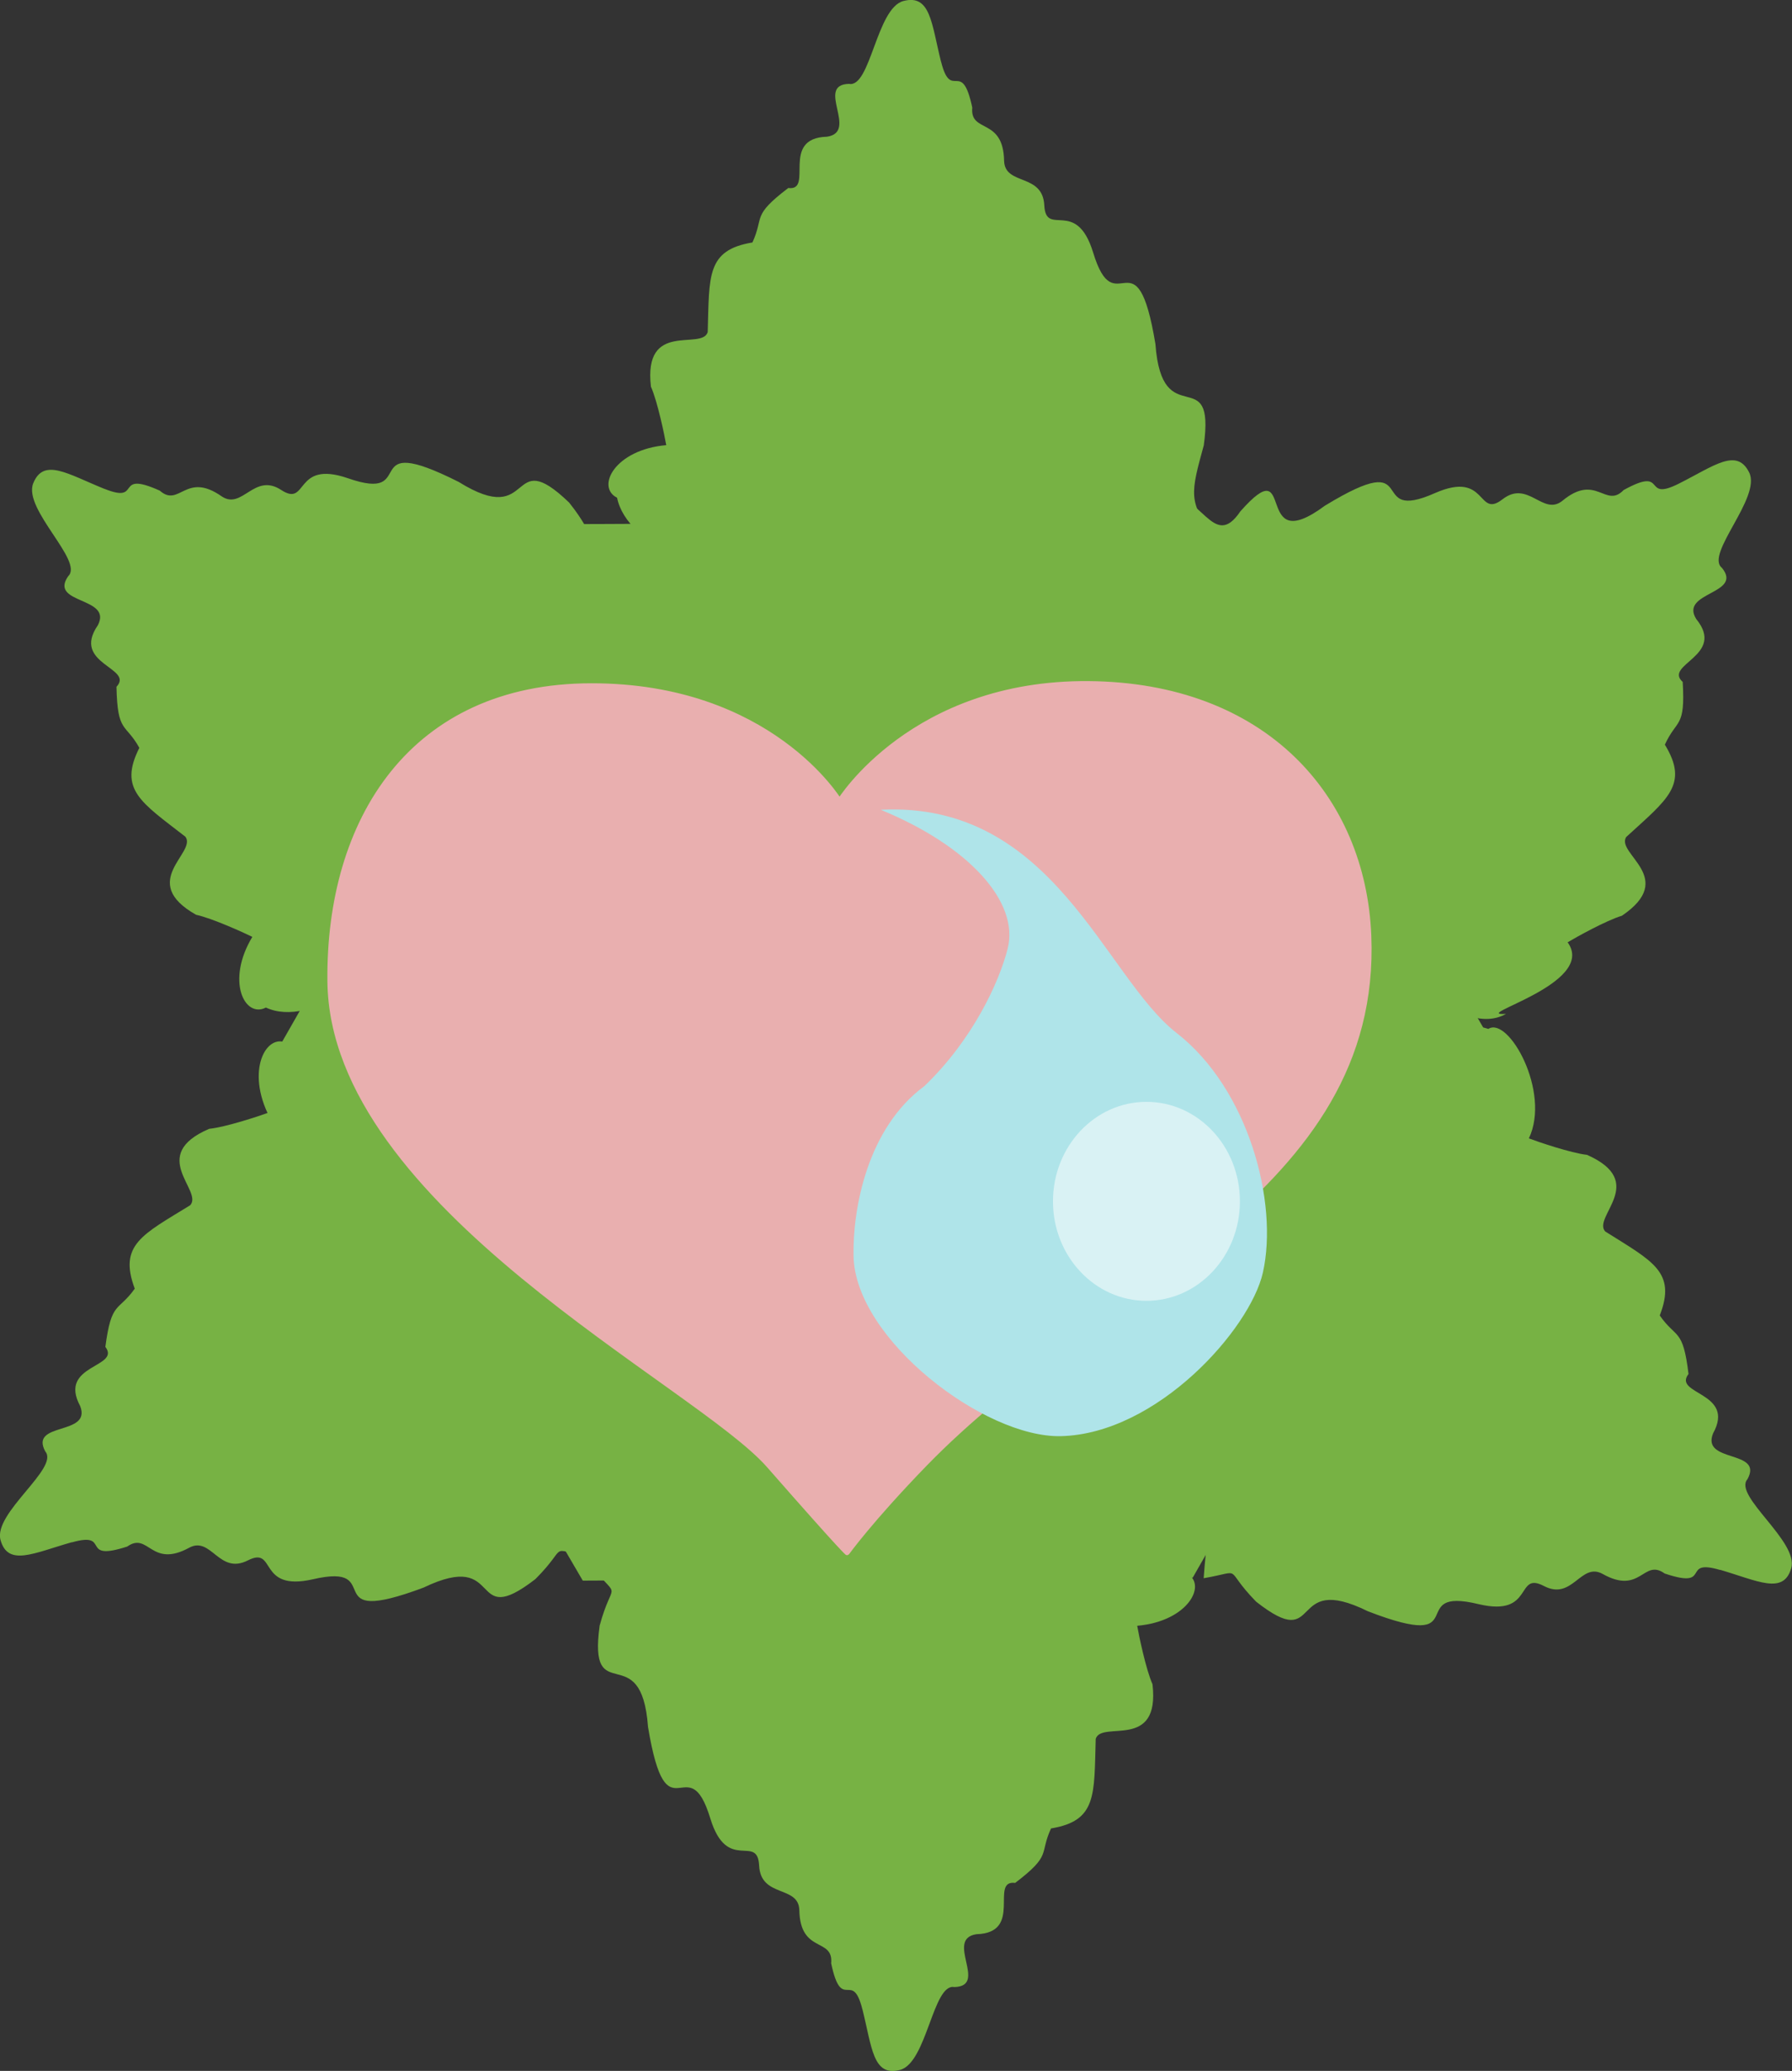
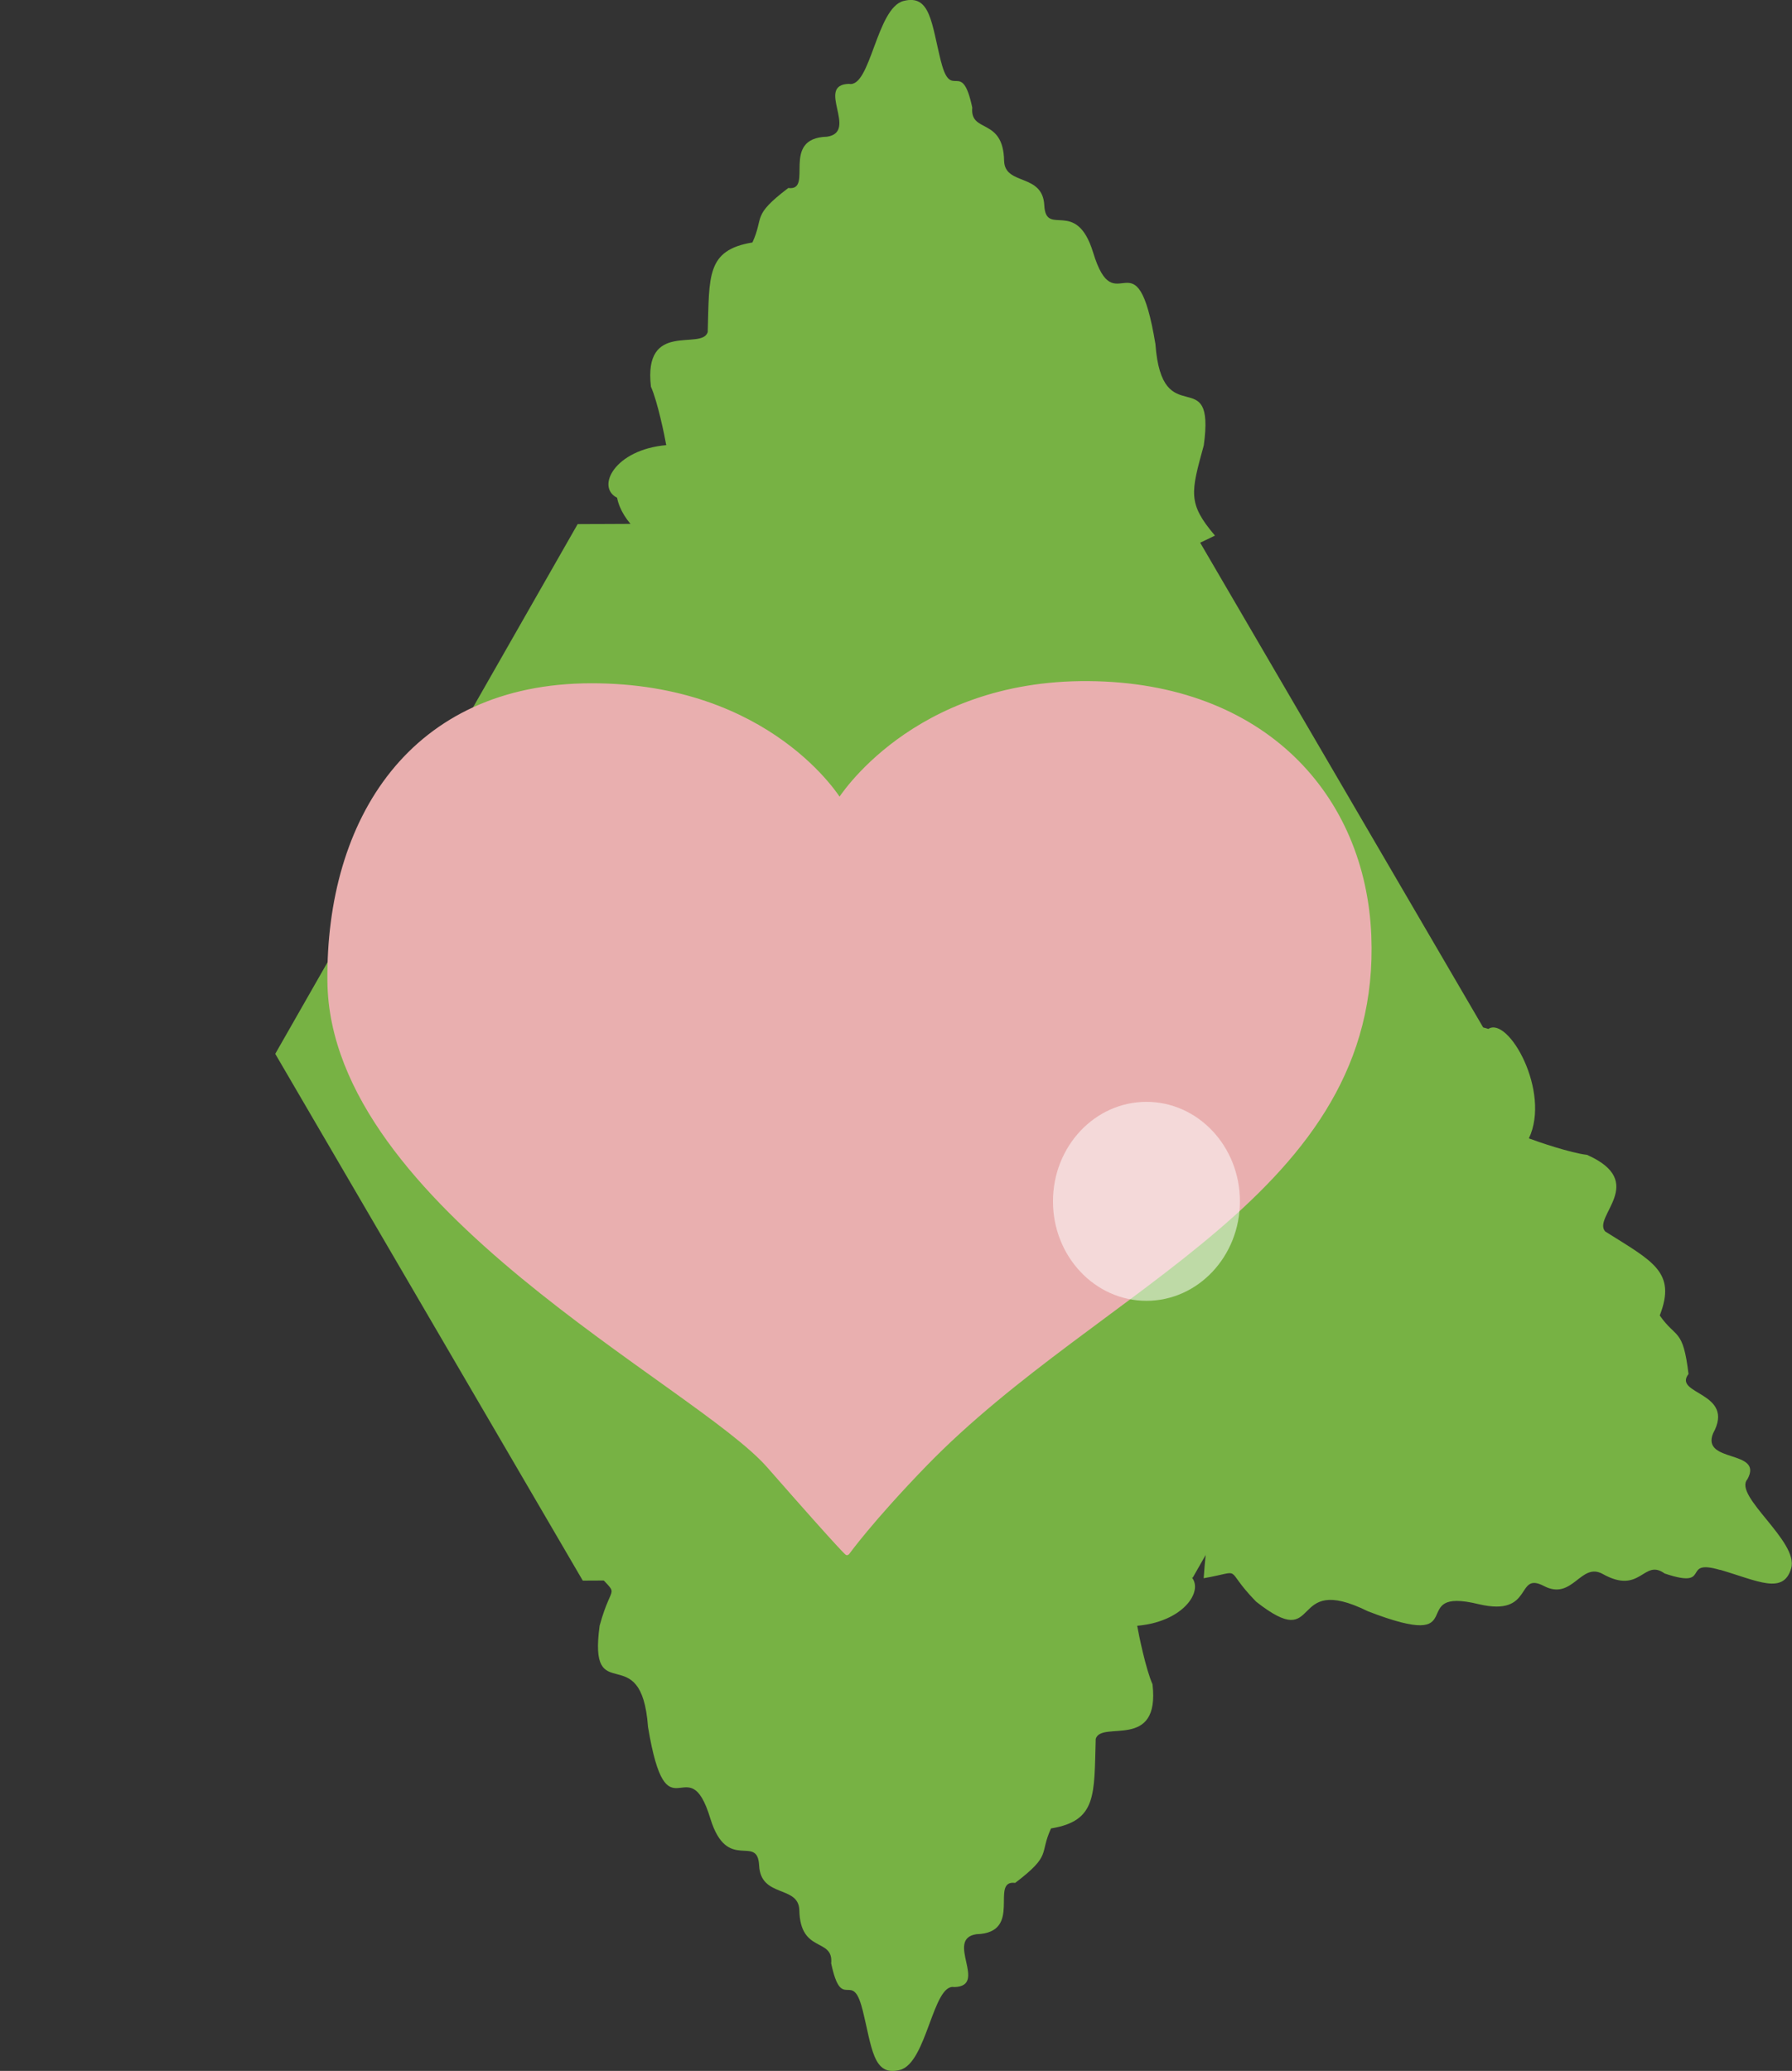
<svg xmlns="http://www.w3.org/2000/svg" xmlns:ns1="http://www.inkscape.org/namespaces/inkscape" xmlns:ns2="http://sodipodi.sourceforge.net/DTD/sodipodi-0.dtd" width="27.739mm" height="32.054mm" viewBox="0 0 27.739 32.054" version="1.1" id="svg6945" ns1:version="0.92.5 (2060ec1f9f, 2020-04-08)" ns2:docname="heartLeaf.svg">
  <rect x="0" y="0" width="27.739" height="32.054" fill="#333333" stroke="none" />
  <defs id="defs6939" />
  <ns2:namedview id="base" pagecolor="#ffffff" bordercolor="#666666" borderopacity="1.0" ns1:pageopacity="0.0" ns1:pageshadow="2" ns1:zoom="0.49497475" ns1:cx="57.030651" ns1:cy="52.780479" ns1:document-units="mm" ns1:current-layer="layer1" showgrid="false" fit-margin-top="0" fit-margin-left="0" fit-margin-right="0" fit-margin-bottom="0" ns1:window-width="1600" ns1:window-height="871" ns1:window-x="0" ns1:window-y="0" ns1:window-maximized="1" />
  <g ns1:label="Layer 1" ns1:groupmode="layer" id="layer1" transform="translate(2.53,-104.08)">
    <path style="fill:#77b244;fill-opacity:1;stroke:none;stroke-width:0.121;stroke-linecap:butt;stroke-linejoin:miter;stroke-miterlimit:4;stroke-dasharray:none;stroke-opacity:0.571" d="m 12.037,105.034 c 0.158,0.629 0.318,-0.066 0.483,0.711 -0.038,0.406 0.481,0.144 0.493,0.827 0.014,0.385 0.597,0.184 0.622,0.686 0.025,0.501 0.492,-0.121 0.754,0.724 0.347,1.152 0.671,-0.355 0.966,1.422 0.103,1.406 0.929,0.249 0.749,1.568 -0.2,0.731 -0.253,0.897 0.173,1.398 -3.788,1.887 -8.959,0.904 -9.255,-0.586 -0.332,-0.166 -0.035,-0.745 0.761,-0.814 -0.025,-0.144 -0.134,-0.674 -0.237,-0.905 -0.12,-1.035 0.788,-0.553 0.879,-0.845 0.026,-0.868 -0.023,-1.269 0.692,-1.387 0.186,-0.405 -0.02,-0.405 0.555,-0.843 0.403,0.051 -0.134,-0.774 0.6,-0.794 0.493,-0.075 -0.188,-0.805 0.341,-0.818 0.333,0.064 0.424,-1.176 0.843,-1.283 0.419,-0.108 0.432,0.348 0.58,0.938 z" id="path3093-1-4-9-3-62-2-7-9-8-5-5-9-8-30" ns1:connector-curvature="0" ns2:nodetypes="cccccccccccccccccc" />
    <path ns2:type="star" style="opacity:1;vector-effect:none;fill:#77b244;fill-opacity:1;stroke:none;stroke-width:8.183;stroke-linecap:butt;stroke-linejoin:miter;stroke-miterlimit:4;stroke-dasharray:none;stroke-dashoffset:0;stroke-opacity:1" id="path2934-7-37-6-6-7-1-7" ns2:sides="6" ns2:cx="-335.07562" ns2:cy="54.603027" ns2:r1="42.015545" ns2:r2="24.789171" ns2:arg1="0.95449939" ns2:arg2="1.4780982" ns1:flatsided="true" ns1:rounded="0" ns1:randomized="0" d="m -310.79,88.889 -41.835,3.889 -24.286,-34.286 17.549,-38.175 41.835,-3.889 24.286,34.286 z" transform="matrix(0.129,-0.184,0.184,0.129,44.35,51.648)" />
    <path style="fill:#77b244;fill-opacity:1;stroke:none;stroke-width:0.121;stroke-linecap:butt;stroke-linejoin:miter;stroke-miterlimit:4;stroke-dasharray:none;stroke-opacity:0.571" d="m 10.819,135.18 c -0.158,-0.629 -0.318,0.066 -0.483,-0.711 0.038,-0.406 -0.481,-0.144 -0.493,-0.827 -0.014,-0.385 -0.597,-0.184 -0.622,-0.686 -0.025,-0.502 -0.492,0.121 -0.754,-0.724 -0.347,-1.152 -0.671,0.355 -0.966,-1.422 -0.103,-1.406 -0.929,-0.249 -0.749,-1.568 0.2,-0.731 0.326,-0.381 -0.1,-0.882 3.788,-1.887 8.885,-1.42 9.182,0.07 0.332,0.166 0.035,0.745 -0.761,0.814 0.025,0.144 0.134,0.674 0.237,0.905 0.12,1.035 -0.788,0.553 -0.879,0.845 -0.026,0.868 0.023,1.269 -0.692,1.387 -0.186,0.405 0.02,0.405 -0.555,0.843 -0.403,-0.051 0.134,0.774 -0.6,0.794 -0.493,0.075 0.188,0.804 -0.341,0.818 -0.333,-0.064 -0.424,1.176 -0.843,1.283 -0.419,0.108 -0.432,-0.348 -0.58,-0.938 z" id="path3093-1-4-9-3-62-2-7-9-8-5-5-9-8-3-8" ns1:connector-curvature="0" ns2:nodetypes="cccccccccccccccccc" />
    <path style="fill:#77b244;fill-opacity:1;stroke:none;stroke-width:0.121;stroke-linecap:butt;stroke-linejoin:miter;stroke-miterlimit:4;stroke-dasharray:none;stroke-opacity:0.571" d="m 24.096,128.38 c -0.622,-0.183 -0.105,0.308 -0.858,0.055 -0.331,-0.239 -0.368,0.341 -0.963,0.005 -0.339,-0.183 -0.462,0.421 -0.907,0.188 -0.445,-0.233 -0.145,0.485 -1.007,0.282 -1.169,-0.285 -0.035,0.758 -1.716,0.11 -1.264,-0.625 -0.685,0.674 -1.732,-0.15 -0.529,-0.543 -0.163,-0.475 -0.811,-0.362 0.296,-4.222 2.972,-9.003 4.406,-8.502 0.311,-0.202 0.972,0.973 0.628,1.694 0.137,0.052 0.649,0.227 0.9,0.255 0.953,0.422 0.077,0.959 0.282,1.186 0.734,0.463 1.106,0.624 0.844,1.3 0.254,0.366 0.359,0.188 0.445,0.906 -0.248,0.321 0.735,0.277 0.38,0.92 -0.186,0.463 0.788,0.246 0.532,0.709 -0.224,0.255 0.798,0.962 0.678,1.377 -0.12,0.416 -0.519,0.195 -1.103,0.024 z" id="path3093-1-4-9-3-62-2-7-9-8-5-5-9-8-3-1-8" ns1:connector-curvature="0" ns2:nodetypes="ccccccccccccccccccc" />
-     <path style="fill:#77b244;fill-opacity:1;stroke:none;stroke-width:0.121;stroke-linecap:butt;stroke-linejoin:miter;stroke-miterlimit:4;stroke-dasharray:none;stroke-opacity:0.571" d="m 23.457,111.566 c -0.58,0.291 -0.158,-0.284 -0.854,0.099 -0.283,0.294 -0.423,-0.27 -0.949,0.167 -0.301,0.241 -0.53,-0.332 -0.926,-0.024 -0.396,0.308 -0.229,-0.452 -1.041,-0.098 -1.099,0.489 -0.169,-0.74 -1.708,0.197 -1.133,0.84 -0.426,-0.91 -1.309,0.088 -0.424,0.628 -0.591,-0.314 -1.249,-0.31 1.044,4.102 4.039,8.836 5.361,8.088 -0.596,0.039 1.42,-0.46 0.954,-1.108 0.125,-0.075 0.598,-0.339 0.84,-0.411 0.863,-0.585 -0.096,-0.957 0.066,-1.218 0.64,-0.587 0.977,-0.811 0.599,-1.43 0.185,-0.405 0.319,-0.249 0.276,-0.971 -0.302,-0.272 0.674,-0.404 0.21,-0.973 -0.265,-0.422 0.732,-0.383 0.397,-0.793 -0.266,-0.211 0.614,-1.089 0.422,-1.476 -0.192,-0.388 -0.546,-0.1 -1.089,0.173 z" id="path3093-1-4-9-3-62-2-7-9-8-5-5-9-8-3-9-4" ns1:connector-curvature="0" ns2:nodetypes="ccccccccccccccccccc" />
-     <path style="fill:#77b244;fill-opacity:1;stroke:none;stroke-width:0.121;stroke-linecap:butt;stroke-linejoin:miter;stroke-miterlimit:4;stroke-dasharray:none;stroke-opacity:0.571" d="m -0.916,111.645 c 0.602,0.243 0.134,-0.296 0.859,0.029 0.306,0.27 0.399,-0.304 0.959,0.089 0.32,0.215 0.501,-0.374 0.921,-0.099 0.42,0.275 0.192,-0.469 1.029,-0.183 1.136,0.398 0.109,-0.751 1.718,0.058 1.197,0.745 0.748,-0.604 1.709,0.319 0.473,0.592 0.116,0.488 0.772,0.439 -0.707,4.173 -4.087,8.017 -5.465,7.378 -0.329,0.17 -0.622,-0.411 -0.21,-1.094 -0.131,-0.065 -0.624,-0.289 -0.871,-0.342 -0.907,-0.513 0.017,-0.962 -0.165,-1.208 -0.686,-0.533 -1.039,-0.729 -0.713,-1.376 -0.217,-0.389 -0.339,-0.222 -0.354,-0.945 0.279,-0.296 -0.705,-0.348 -0.288,-0.953 0.23,-0.443 -0.761,-0.322 -0.46,-0.758 0.248,-0.232 -0.7,-1.035 -0.541,-1.437 0.16,-0.402 0.536,-0.144 1.1,0.084 z" id="path3093-1-4-9-3-62-2-7-9-8-5-5-9-8-3-4-3" ns1:connector-curvature="0" ns2:nodetypes="cccccccccccccccccc" ns1:transform-center-x="-1.4285714" ns1:transform-center-y="1.4285714" />
-     <path style="fill:#77b244;fill-opacity:1;stroke:none;stroke-width:0.121;stroke-linecap:butt;stroke-linejoin:miter;stroke-miterlimit:4;stroke-dasharray:none;stroke-opacity:0.571" d="m -1.418,127.953 c 0.624,-0.176 0.101,0.309 0.857,0.065 0.333,-0.235 0.364,0.345 0.963,0.016 0.341,-0.179 0.457,0.426 0.905,0.198 0.447,-0.228 0.14,0.487 1.003,0.293 1.172,-0.273 0.026,0.759 1.714,0.129 1.271,-0.611 0.678,0.682 1.733,-0.132 0.535,-0.537 0.168,-0.473 0.815,-0.353 -0.25,-4.225 -3.194,-8.412 -4.634,-7.927 -0.309,-0.205 -0.663,0.341 -0.327,1.065 -0.137,0.05 -0.651,0.22 -0.903,0.245 -0.958,0.411 -0.087,0.958 -0.294,1.183 -0.739,0.455 -1.112,0.612 -0.858,1.291 -0.258,0.363 -0.361,0.184 -0.455,0.901 0.245,0.324 -0.738,0.269 -0.39,0.916 0.181,0.465 -0.791,0.238 -0.54,0.703 0.221,0.257 -0.808,0.953 -0.693,1.37 0.115,0.417 0.517,0.201 1.103,0.035 z" id="path3093-1-4-9-3-62-2-7-9-8-5-5-9-8-3-7-1" ns1:connector-curvature="0" ns2:nodetypes="cccccccccccccccccc" />
    <g id="g3109-9-0-7-1-9-9-5-2-8-2" transform="matrix(0.358,0,0,0.358,-684.959,-60.532)" style="fill:#e9afaf;fill-opacity:1;stroke:#e9afaf;stroke-opacity:1">
      <path ns1:export-ydpi="118.39082" ns1:export-xdpi="118.39082" ns1:export-filename="/home/alec/Work/ahillio_labs/website_assets/human-ecology.png" ns2:nodetypes="csszczssc" ns1:connector-curvature="0" id="path2985-6-2-8-6-1-6-36-3-1-1-9-9-6-9" d="m 1942.856,526.956 c 0,0 1.022,-1.422 3.349,-3.823 7.61,-7.849 19.671,-11.768 19.219,-22.872 -0.244,-5.997 -4.537,-10.849 -12.137,-10.908 -7.601,-0.059 -10.76,5.071 -10.76,5.071 0,0 -2.995,-4.988 -10.743,-4.977 -7.749,0.011 -11.379,5.815 -11.306,12.791 0.101,9.676 15.86,17.374 18.99,20.946 3.369,3.845 3.389,3.773 3.389,3.773 z" style="fill:#e9afaf;fill-opacity:1;stroke:#e9afaf;stroke-width:0.191;stroke-opacity:1" />
    </g>
    <g id="g887" transform="matrix(-0.931,0,0,0.931,21.48,9.002)">
-       <path ns2:nodetypes="ccssscsc" ns1:connector-curvature="0" id="path881" d="m 11.146,115.587 c -2.874,-0.146 -3.716,2.774 -4.918,3.71 -1.203,0.935 -1.697,2.827 -1.436,3.985 0.212,0.939 1.755,2.679 3.357,2.719 1.271,0.031 3.421,-1.61 3.449,-2.992 0.016,-0.782 -0.225,-2.126 -1.177,-2.827 -0.802,-0.768 -1.244,-1.726 -1.386,-2.288 -0.194,-0.769 0.635,-1.7 2.112,-2.307 z" style="fill:#afe4e9;fill-opacity:1;stroke:none;stroke-width:0.265px;stroke-linecap:butt;stroke-linejoin:miter;stroke-opacity:1" />
      <ellipse ry="1.654" rx="1.554" cy="122.097" cx="6.728" id="path883" style="opacity:1;vector-effect:none;fill:#ffffff;fill-opacity:0.52;stroke:none;stroke-width:0.509;stroke-miterlimit:4;stroke-dasharray:none;stroke-opacity:0.988" />
    </g>
  </g>
</svg>